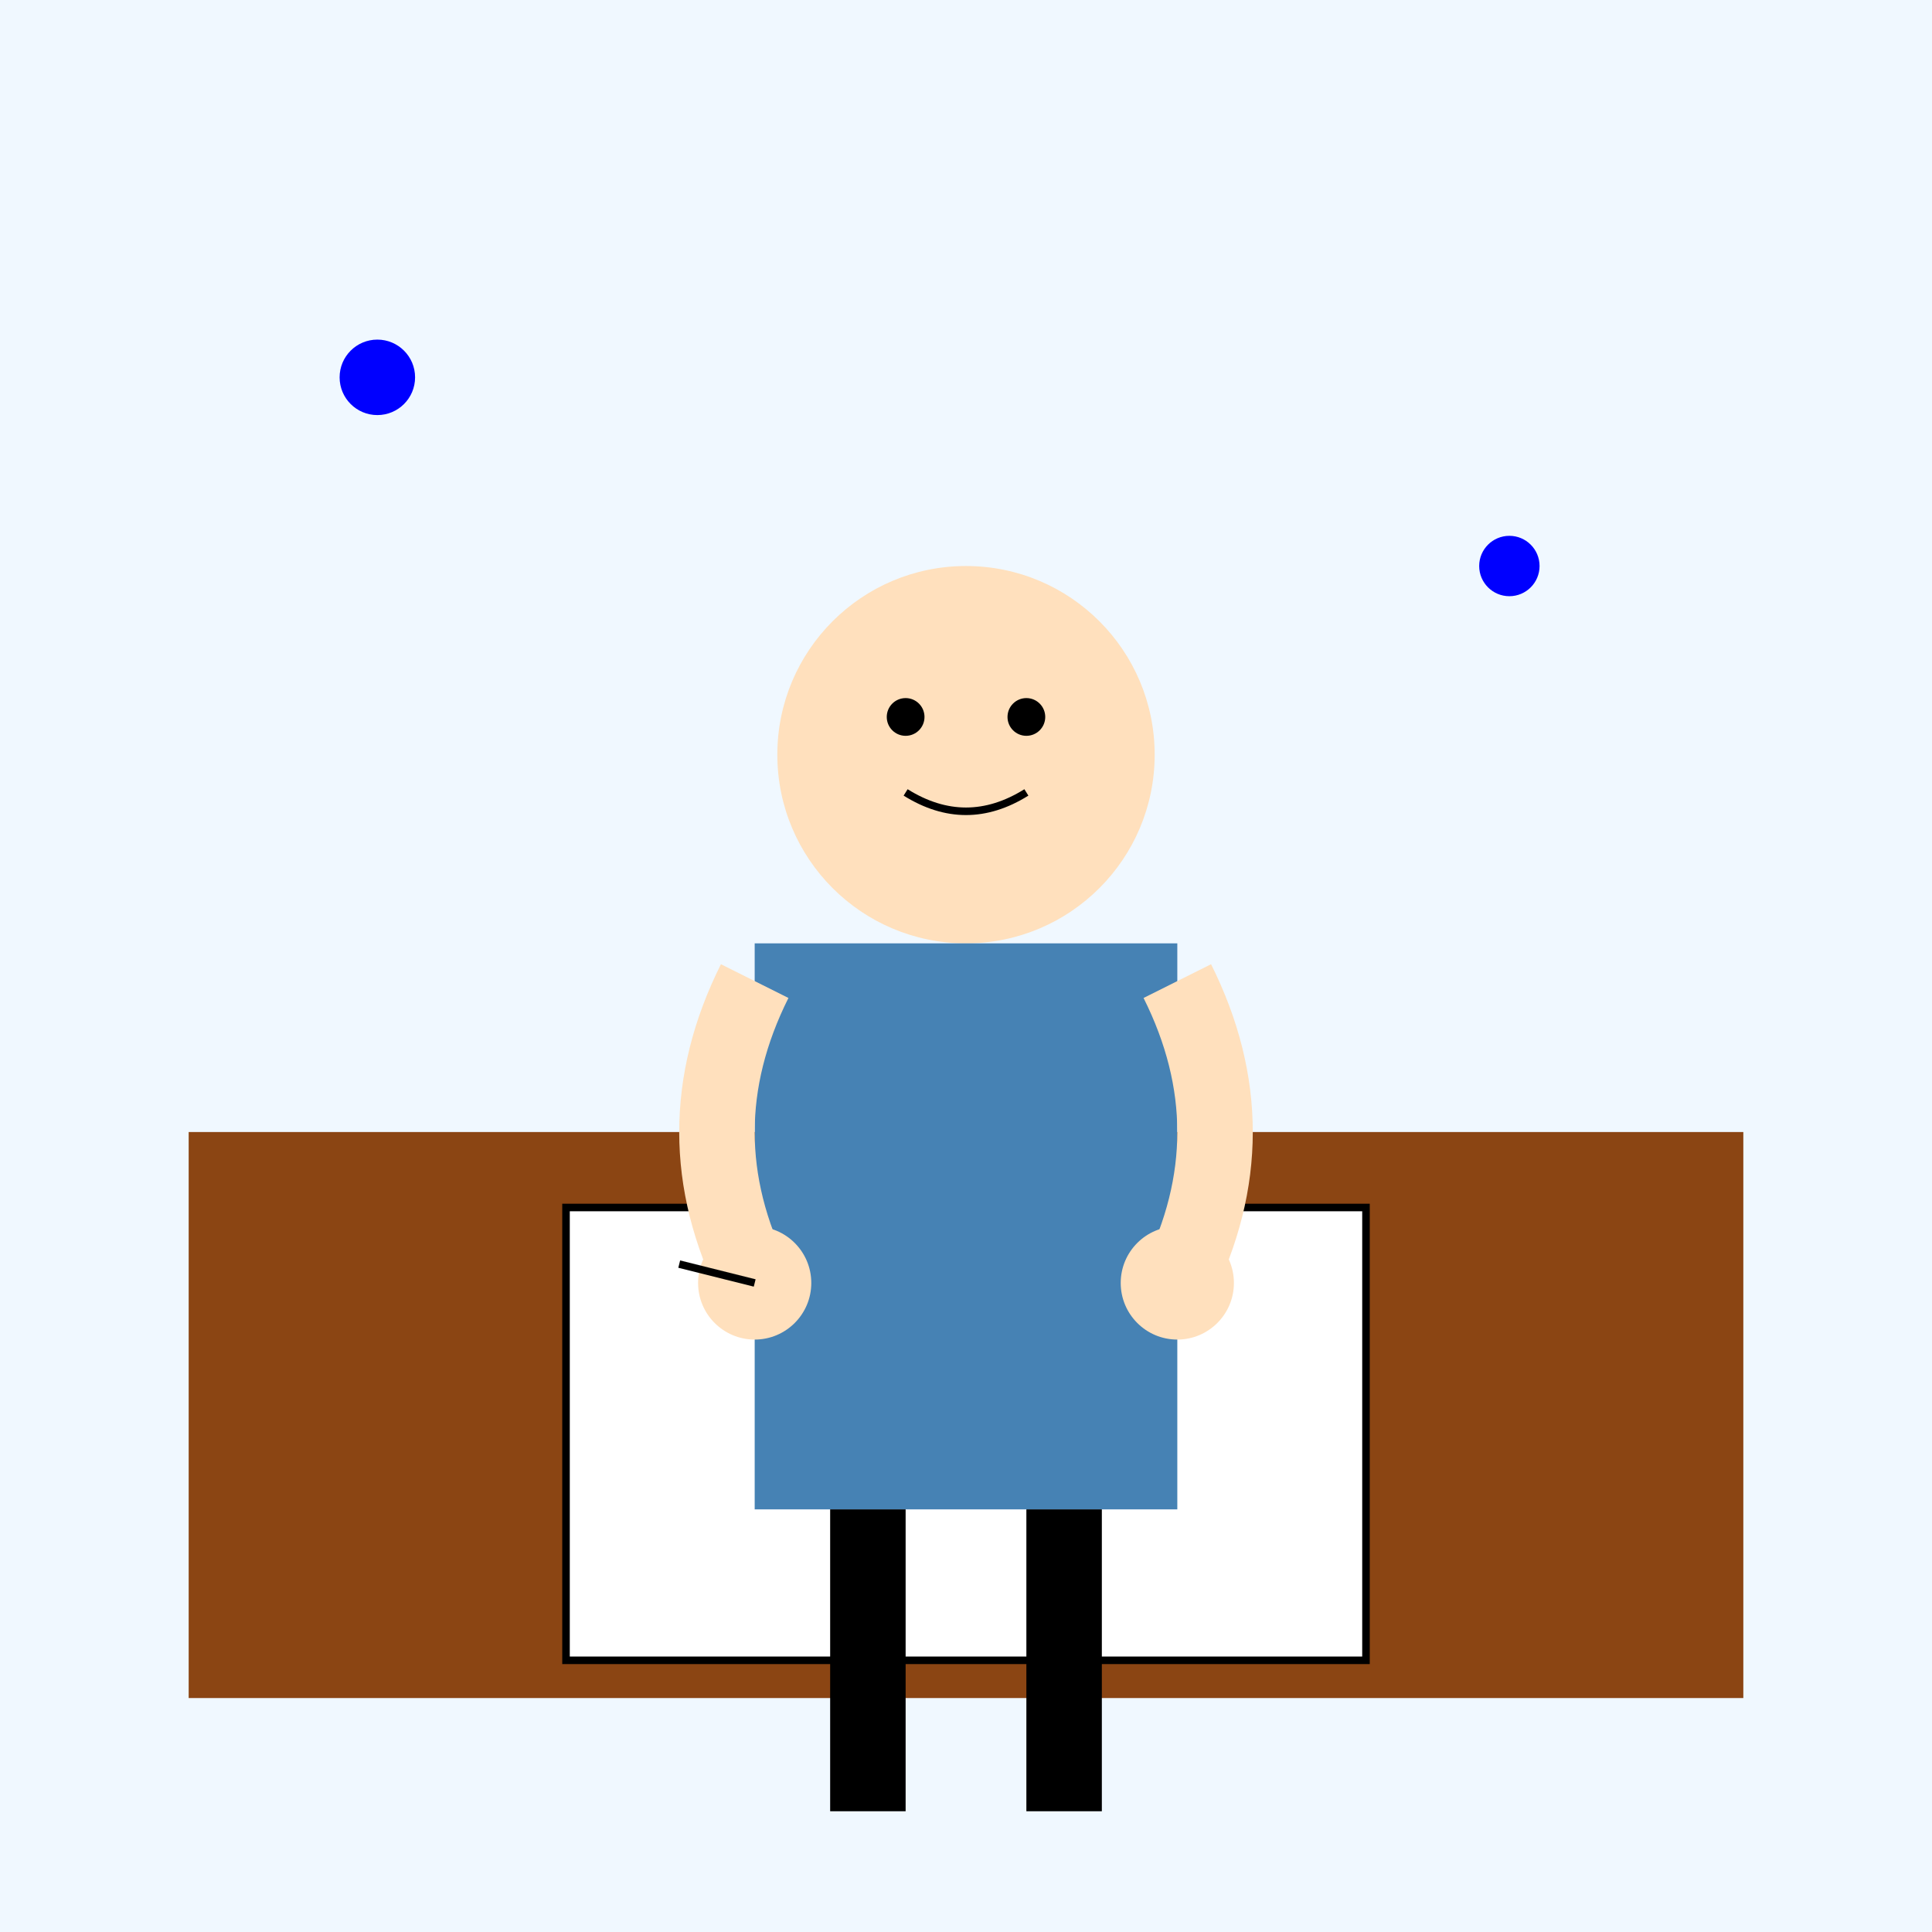
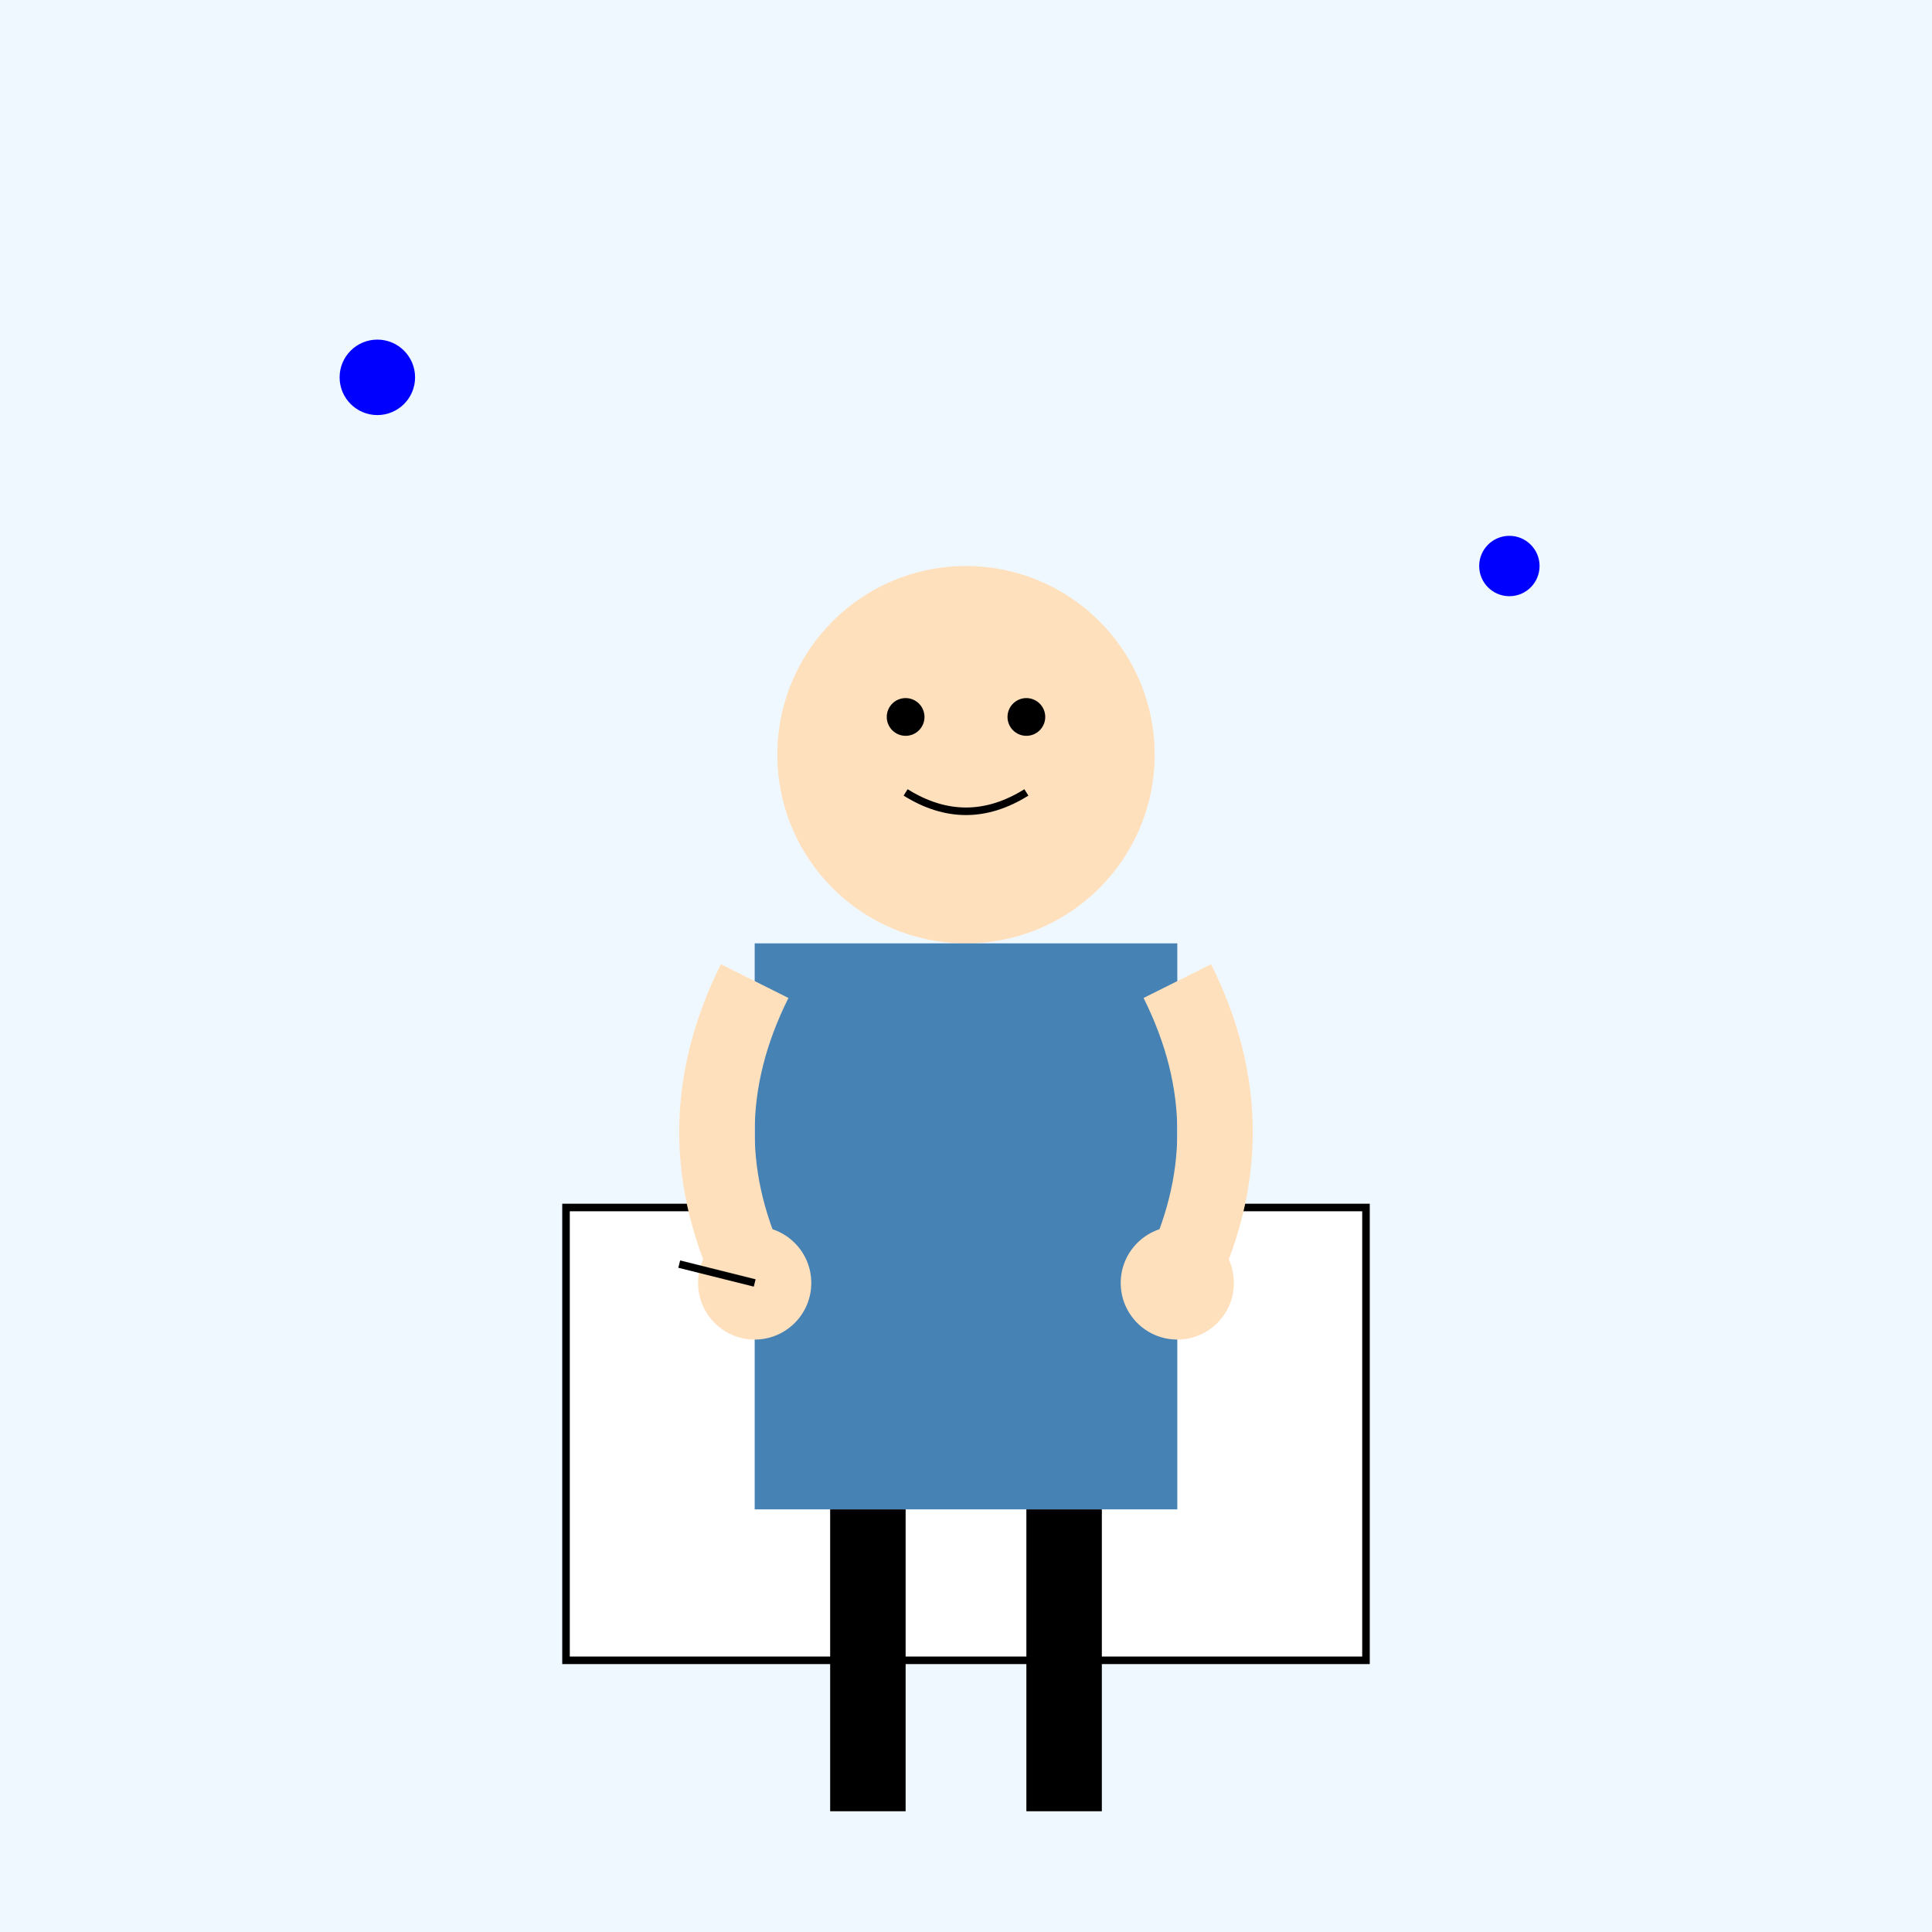
<svg xmlns="http://www.w3.org/2000/svg" viewBox="0 0 512 512">
  <title>Left-Handed Scribbler</title>
  <desc>Watch as our left-handed hero pens masterpieces while dodging flying ink blobs!</desc>
  <rect id="background" class="background" width="512" height="512" fill="#f0f8ff" />
-   <rect id="desk" class="desk" x="50" y="300" width="412" height="150" fill="#8B4513" />
  <rect id="paper" class="paper" x="150" y="320" width="212" height="120" fill="#ffffff" stroke="#000000" stroke-width="2" />
  <circle id="head" class="head" cx="256" cy="200" r="50" fill="#ffe0bd">
    <animate attributeName="cx" values="256;260;256" dur="5s" repeatCount="indefinite" />
  </circle>
  <circle id="leftEye" class="eye" cx="240" cy="190" r="5" fill="#000000" />
  <circle id="rightEye" class="eye" cx="272" cy="190" r="5" fill="#000000" />
  <path id="mouth" class="mouth" d="M240 210 Q256 220 272 210" stroke="#000000" stroke-width="2" fill="none">
    <animate attributeName="d" values="M240 210 Q256 220 272 210; M240 215 Q256 225 272 215; M240 210 Q256 220 272 210" dur="5s" repeatCount="indefinite" />
  </path>
  <rect id="body" class="body" x="200" y="250" width="112" height="150" fill="#4682B4">
    <animate attributeName="y" values="250;245;250" dur="5s" repeatCount="indefinite" />
  </rect>
  <path id="leftArm" class="arm" d="M200 260 Q180 300 200 340" stroke="#ffe0bd" stroke-width="20" fill="none">
    <animateTransform attributeName="d" type="translate" values="0,0;5,-10;0,0" dur="5s" repeatCount="indefinite" />
  </path>
  <circle id="leftHand" class="hand" cx="200" cy="340" r="15" fill="#ffe0bd">
    <animateTransform attributeName="cx" values="200;195;200" dur="5s" repeatCount="indefinite" />
  </circle>
  <line id="pen" class="pen" x1="200" y1="340" x2="180" y2="335" stroke="#000000" stroke-width="2">
    <animateTransform attributeName="x2" values="180;175;180" dur="5s" repeatCount="indefinite" />
  </line>
  <path id="rightArm" class="arm" d="M312 260 Q332 300 312 340" stroke="#ffe0bd" stroke-width="20" fill="none">
    <animateTransform attributeName="d" type="translate" values="0,0;-5,-10;0,0" dur="5s" repeatCount="indefinite" />
  </path>
  <circle id="rightHand" class="hand" cx="312" cy="340" r="15" fill="#ffe0bd">
    <animateTransform attributeName="cx" values="312;317;312" dur="5s" repeatCount="indefinite" />
  </circle>
  <rect id="leftLeg" class="leg" x="220" y="400" width="20" height="80" fill="#000000">
    <animate attributeName="x" values="220;225;220" dur="5s" repeatCount="indefinite" />
  </rect>
  <rect id="rightLeg" class="leg" x="272" y="400" width="20" height="80" fill="#000000">
    <animate attributeName="x" values="272;267;272" dur="5s" repeatCount="indefinite" />
  </rect>
  <circle id="inkBlob1" class="inkBlob" cx="100" cy="100" r="10" fill="#0000ff">
    <animate attributeName="cy" from="100" to="400" dur="5s" repeatCount="indefinite" />
    <animate attributeName="cx" from="100" to="400" dur="5s" repeatCount="indefinite" />
  </circle>
  <circle id="inkBlob2" class="inkBlob" cx="400" cy="150" r="8" fill="#0000ff">
    <animate attributeName="cy" from="150" to="450" dur="5s" repeatCount="indefinite" />
    <animate attributeName="cx" from="400" to="50" dur="5s" repeatCount="indefinite" />
  </circle>
</svg>